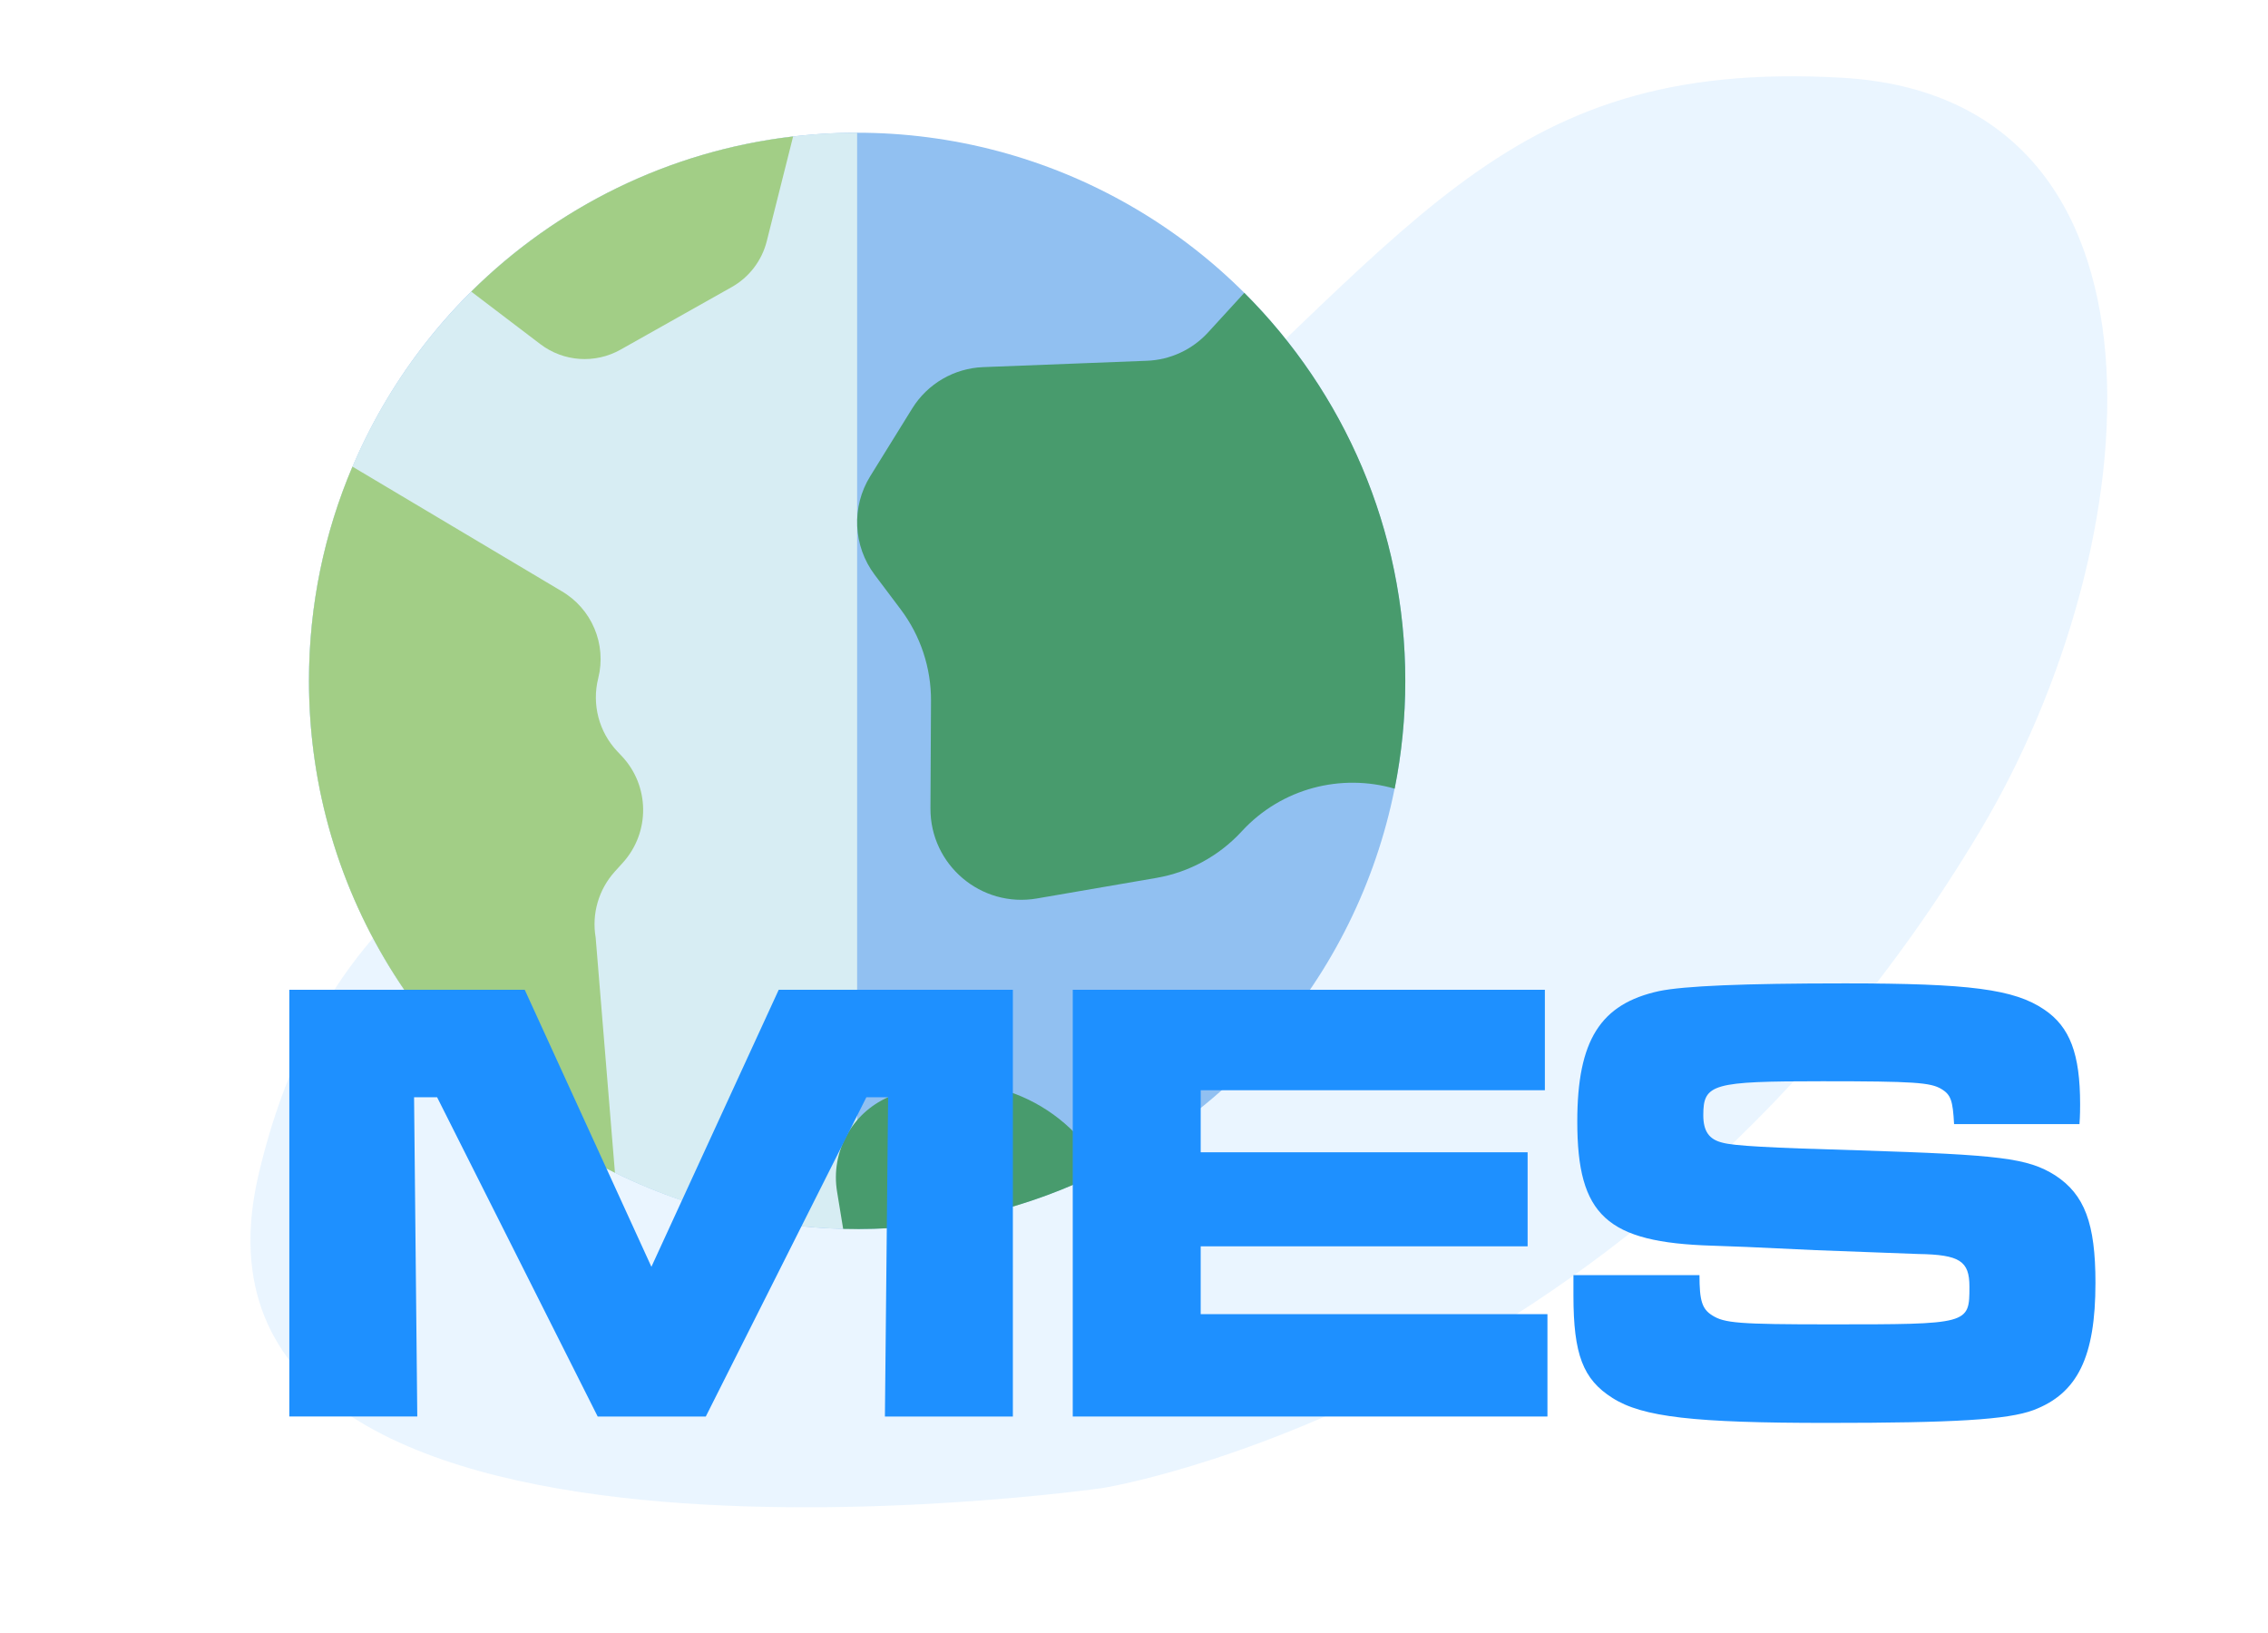
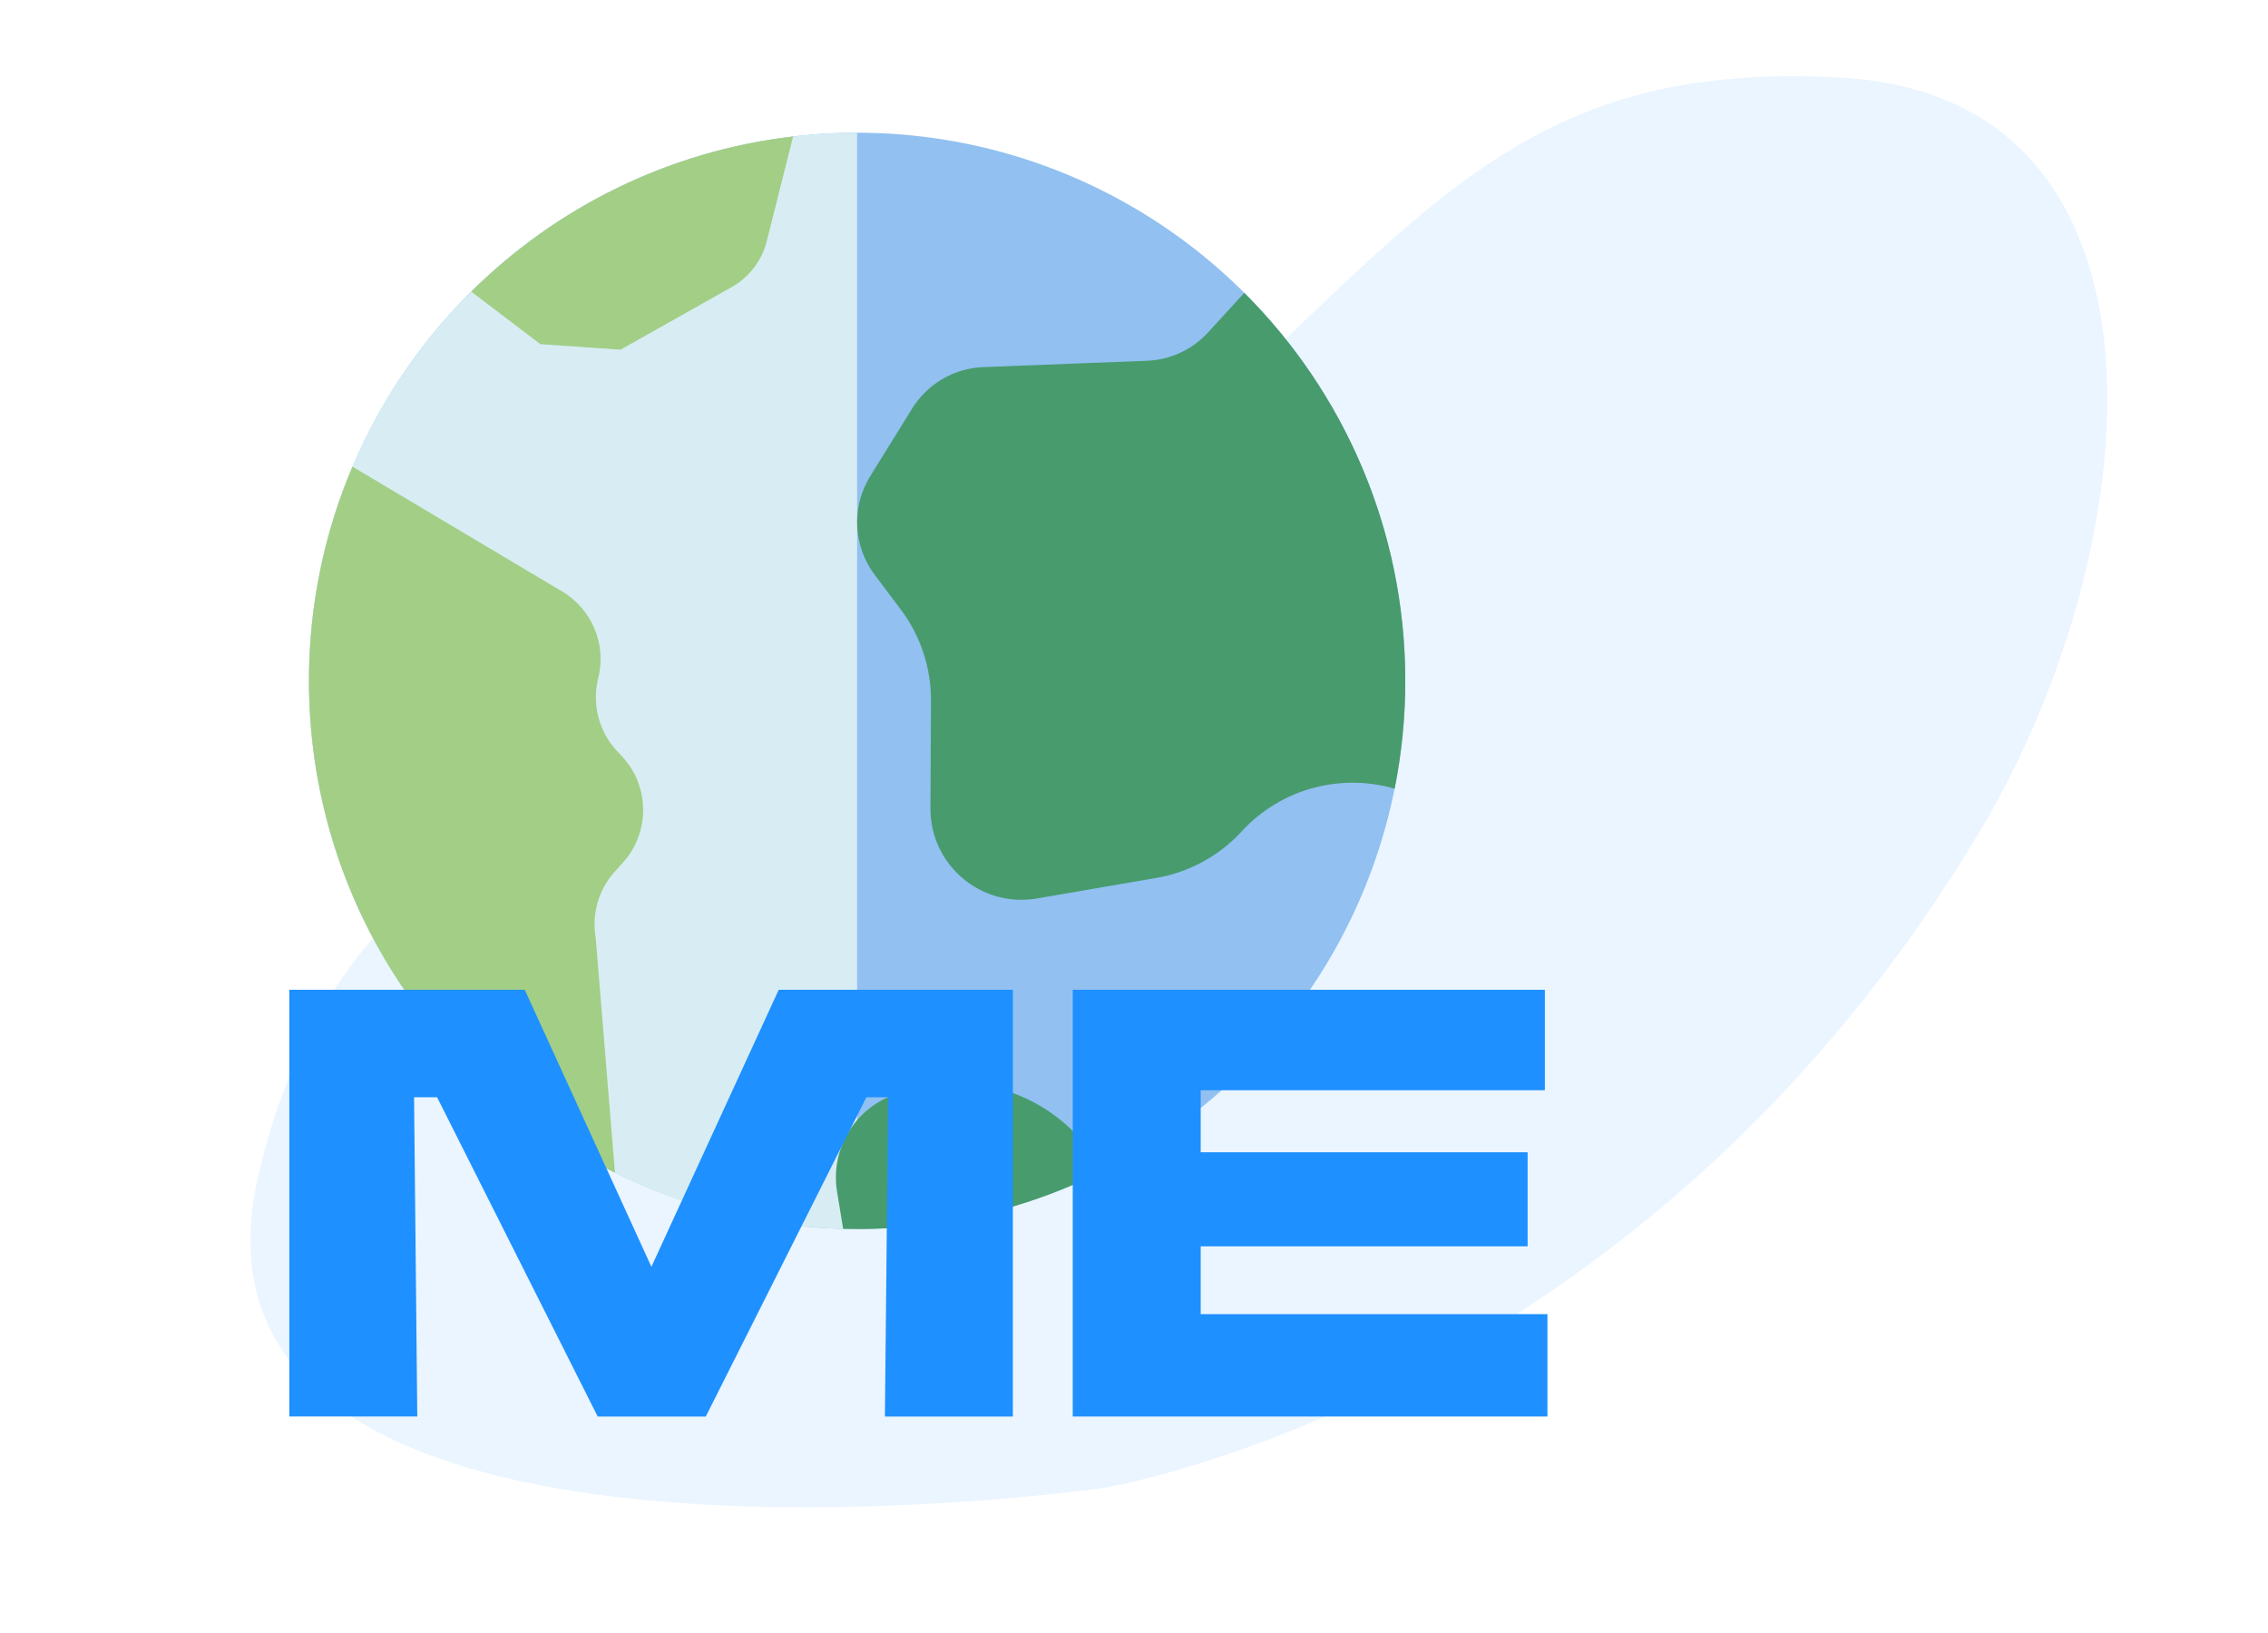
<svg xmlns="http://www.w3.org/2000/svg" xmlns:ns1="http://sodipodi.sourceforge.net/DTD/sodipodi-0.dtd" xmlns:ns2="http://www.inkscape.org/namespaces/inkscape" width="478.76" height="344.784" viewBox="0 0 478.76 344.784" version="1.1" id="svg1654" ns1:docname="global.svg" ns2:version="0.92.4 (5da689c313, 2019-01-14)">
  <defs id="defs1658">
    <style id="style5909">
        .cls-bg21{fill:#f8f8ff;}
        .cls-bg22{fill:#bac5f4;}
        .cls-bg23{fill:#e1e6fb;}
      </style>
    <clipPath id="fe9b49f8-e166-4e47-ac65-a2d5a59265ce">
      <path fill="none" d="M734.19,333.45c-6.71,56.78-32.6,122.79-84.4,153.12-78.23,45.82-71.69,116.3-224.38,147a313.33,313.33,0,0,1-67.69,6.39,260.44,260.44,0,0,1-33.24-2.72c-97-14.18-162.34-81.63-186.3-163C106.7,367,169.62,297,211.36,254.71S283.64,80.85,433.51,49.62A304.56,304.56,0,0,1,503.09,43c53.32,1.36,111.48,18.82,151.72,55.36q4.56,4.08,8.83,8.52C719.57,164.25,743.34,256.05,734.19,333.45Z" data-name="SVGID" id="b1f04b0c-412f-4f15-bef7-21759d12595e" />
    </clipPath>
  </defs>
  <ns1:namedview pagecolor="#ffffff" bordercolor="#666666" borderopacity="1" objecttolerance="10" gridtolerance="10" guidetolerance="10" ns2:pageopacity="0" ns2:pageshadow="2" ns2:window-width="1366" ns2:window-height="705" id="namedview1656" showgrid="false" fit-margin-top="0" fit-margin-left="0" fit-margin-right="0" fit-margin-bottom="0" ns2:zoom="0.69118012" ns2:cx="476.19412" ns2:cy="76.056035" ns2:window-x="1912" ns2:window-y="113" ns2:window-maximized="1" ns2:current-layer="g1099" />
  <g id="g1099" transform="matrix(0.452,0,0,0.452,-8.597,33.806)">
    <path style="opacity:0.093;fill:#1e90ff;fill-opacity:1;stroke:none;stroke-width:2.213px;stroke-linecap:butt;stroke-linejoin:miter;stroke-opacity:1" d="M 531.464,164.75 C 384.081,291.873 189.32,263.409 139.841,473.464 90.362,683.518 533.856,620.156 533.856,620.156 c 0,0 250.181,-39.353 409.985,-307.054 C 1023.406,179.817 1041.759,-29.24 879.249,-38.486 716.739,-47.731 678.846,37.626 531.464,164.75 Z" id="path856" ns2:connector-curvature="0" ns1:nodetypes="zscssz" />
    <circle id="circle1026" r="255.998" cy="243.189" cx="419.318" style="fill:#91c0f1" />
    <path id="path1028" d="m 419.319,499.191 c -141.385,0 -255.999,-114.616 -255.999,-256.001 0,-141.385 114.614,-255.999 255.999,-255.999 z" style="fill:#d7edf3" ns2:connector-curvature="0" />
    <path id="path1030" d="m 306.149,332.244 3.763,-4.164 c 12.842,-14.212 12.595,-35.91 -0.567,-49.827 l -2.011,-2.126 c -8.623,-9.118 -11.989,-22.007 -8.927,-34.176 4.016,-15.959 -3.08,-32.639 -17.363,-40.814 l -97.426,-58.006 c -13.065,30.736 -20.298,64.553 -20.298,100.059 0,100.778 58.241,187.938 142.892,229.702 l -9.008,-109.85 c -1.898,-11.095 1.399,-22.447 8.945,-30.798 z" style="fill:#a2ce86" ns2:connector-curvature="0" />
    <g id="g1036" transform="translate(163.319,-12.809)">
      <path id="path1032" d="m 436.811,74.777 -16.915,18.486 c -7.363,8.047 -17.639,12.812 -28.537,13.235 l -76.503,2.969 c -13.56,0.527 -25.973,7.756 -33.121,19.291 l -19.61,31.644 c -8.866,14.308 -8.044,32.59 2.072,46.044 l 12.178,16.196 c 9.245,12.295 14.206,27.278 14.127,42.66 l -0.259,50.205 c -0.136,26.442 23.649,46.589 49.708,42.106 l 55.769,-9.597 c 15.328,-2.637 29.349,-10.278 39.875,-21.727 v 0 C 454.321,305.921 482.22,299.15 507.039,306.343 510.286,290.064 512,273.232 512,255.999 512.001,185.203 483.26,121.12 436.811,74.777 Z" style="fill:#489b6d" ns2:connector-curvature="0" />
      <path id="path1034" d="m 270.438,450.438 v 0 c -17.042,7.556 -26.831,25.666 -23.817,44.062 l 2.854,17.416 c 2.168,0.054 4.343,0.082 6.525,0.082 41.38,0 80.46,-9.831 115.051,-27.265 l -4.36,-6.497 c -21.08,-31.404 -61.674,-43.128 -96.253,-27.798 z" style="fill:#489b6d" ns2:connector-curvature="0" />
    </g>
-     <path id="path1038" d="m 308.809,88.507 51.928,-29.224 c 8.166,-4.596 14.086,-12.345 16.373,-21.433 l 12.308,-48.911 c -58.35,6.789 -110.711,33.189 -150.316,72.45 l 32.275,24.542 c 10.848,8.246 25.558,9.259 37.432,2.576 z" style="fill:#a2ce86" ns2:connector-curvature="0" />
+     <path id="path1038" d="m 308.809,88.507 51.928,-29.224 c 8.166,-4.596 14.086,-12.345 16.373,-21.433 l 12.308,-48.911 c -58.35,6.789 -110.711,33.189 -150.316,72.45 l 32.275,24.542 z" style="fill:#a2ce86" ns2:connector-curvature="0" />
    <g id="g1040">
</g>
    <g id="g1042">
</g>
    <g id="g1044">
</g>
    <g id="g1046">
</g>
    <g id="g1048">
</g>
    <g id="g1050">
</g>
    <g id="g1052">
</g>
    <g id="g1054">
</g>
    <g id="g1056">
</g>
    <g id="g1058">
</g>
    <g id="g1060">
</g>
    <g id="g1062">
</g>
    <g id="g1064">
</g>
    <g id="g1066">
</g>
    <g id="g1068">
</g>
    <g aria-label="MES" style="font-style:normal;font-variant:normal;font-weight:normal;font-stretch:normal;font-size:35.713px;line-height:1.25;font-family:'American Captain';-inkscape-font-specification:'American Captain';letter-spacing:0px;word-spacing:0px;fill:#1e90ff;fill-opacity:1;stroke:none;stroke-width:0.893" id="text821-3" transform="matrix(8.366,0,0,8.366,-143.03,182.102)">
      <path ns2:connector-curvature="0" d="m 35.521,24.545 v 23.82 h 7.143 L 42.485,30.545 h 1.286 l 8.964,17.821 h 6.035 l 8.964,-17.821 h 1.214 l -0.179,17.821 h 7.143 V 24.545 H 62.841 L 55.734,40.009 48.663,24.545 Z" style="font-style:normal;font-variant:normal;font-weight:bold;font-stretch:normal;font-family:'Microgramma D Extended';-inkscape-font-specification:'Microgramma D Extended Bold';fill:#1e90ff;fill-opacity:1;stroke-width:0.893" id="path936" />
      <path ns2:connector-curvature="0" d="M 79.255,24.545 V 48.366 H 105.754 V 42.652 H 86.397 v -3.786 H 104.647 V 33.616 H 86.397 v -3.464 h 19.213 v -5.607 z" style="font-style:normal;font-variant:normal;font-weight:bold;font-stretch:normal;font-family:'Microgramma D Extended';-inkscape-font-specification:'Microgramma D Extended Bold';fill:#1e90ff;fill-opacity:1;stroke-width:0.893" id="path938" />
-       <path ns2:connector-curvature="0" d="m 107.205,40.473 v 1.143 c 0,3.286 0.536,4.678 2.178,5.714 1.678,1.071 4.571,1.393 11.964,1.393 7.107,0 10.107,-0.179 11.535,-0.714 2.464,-0.929 3.464,-2.964 3.464,-7.107 0,-3.321 -0.607,-4.928 -2.25,-6 -1.536,-0.964 -3.071,-1.143 -10.928,-1.393 -5.035,-0.143 -7,-0.25 -7.643,-0.429 -0.75,-0.179 -1.071,-0.643 -1.071,-1.536 0,-1.75 0.5,-1.893 6.643,-1.893 5.143,0 6.035,0.071 6.643,0.429 0.536,0.321 0.643,0.643 0.714,1.964 h 7 c 0.036,-0.464 0.036,-0.964 0.036,-1.107 0,-2.821 -0.571,-4.321 -2,-5.285 -1.678,-1.143 -4.178,-1.464 -11.107,-1.464 -5.714,0 -9,0.143 -10.392,0.429 -3.286,0.714 -4.571,2.75 -4.571,7.285 0,5.25 1.643,6.75 7.535,6.928 l 1.928,0.071 3.857,0.179 5.714,0.214 c 2.321,0.036 2.857,0.393 2.857,1.821 0,2.107 0,2.107 -7.785,2.107 -5.107,0 -5.893,-0.071 -6.571,-0.5 -0.571,-0.357 -0.714,-0.821 -0.714,-2.25 z" style="font-style:normal;font-variant:normal;font-weight:bold;font-stretch:normal;font-family:'Microgramma D Extended';-inkscape-font-specification:'Microgramma D Extended Bold';fill:#1e90ff;fill-opacity:1;stroke-width:0.893" id="path940" />
    </g>
  </g>
</svg>